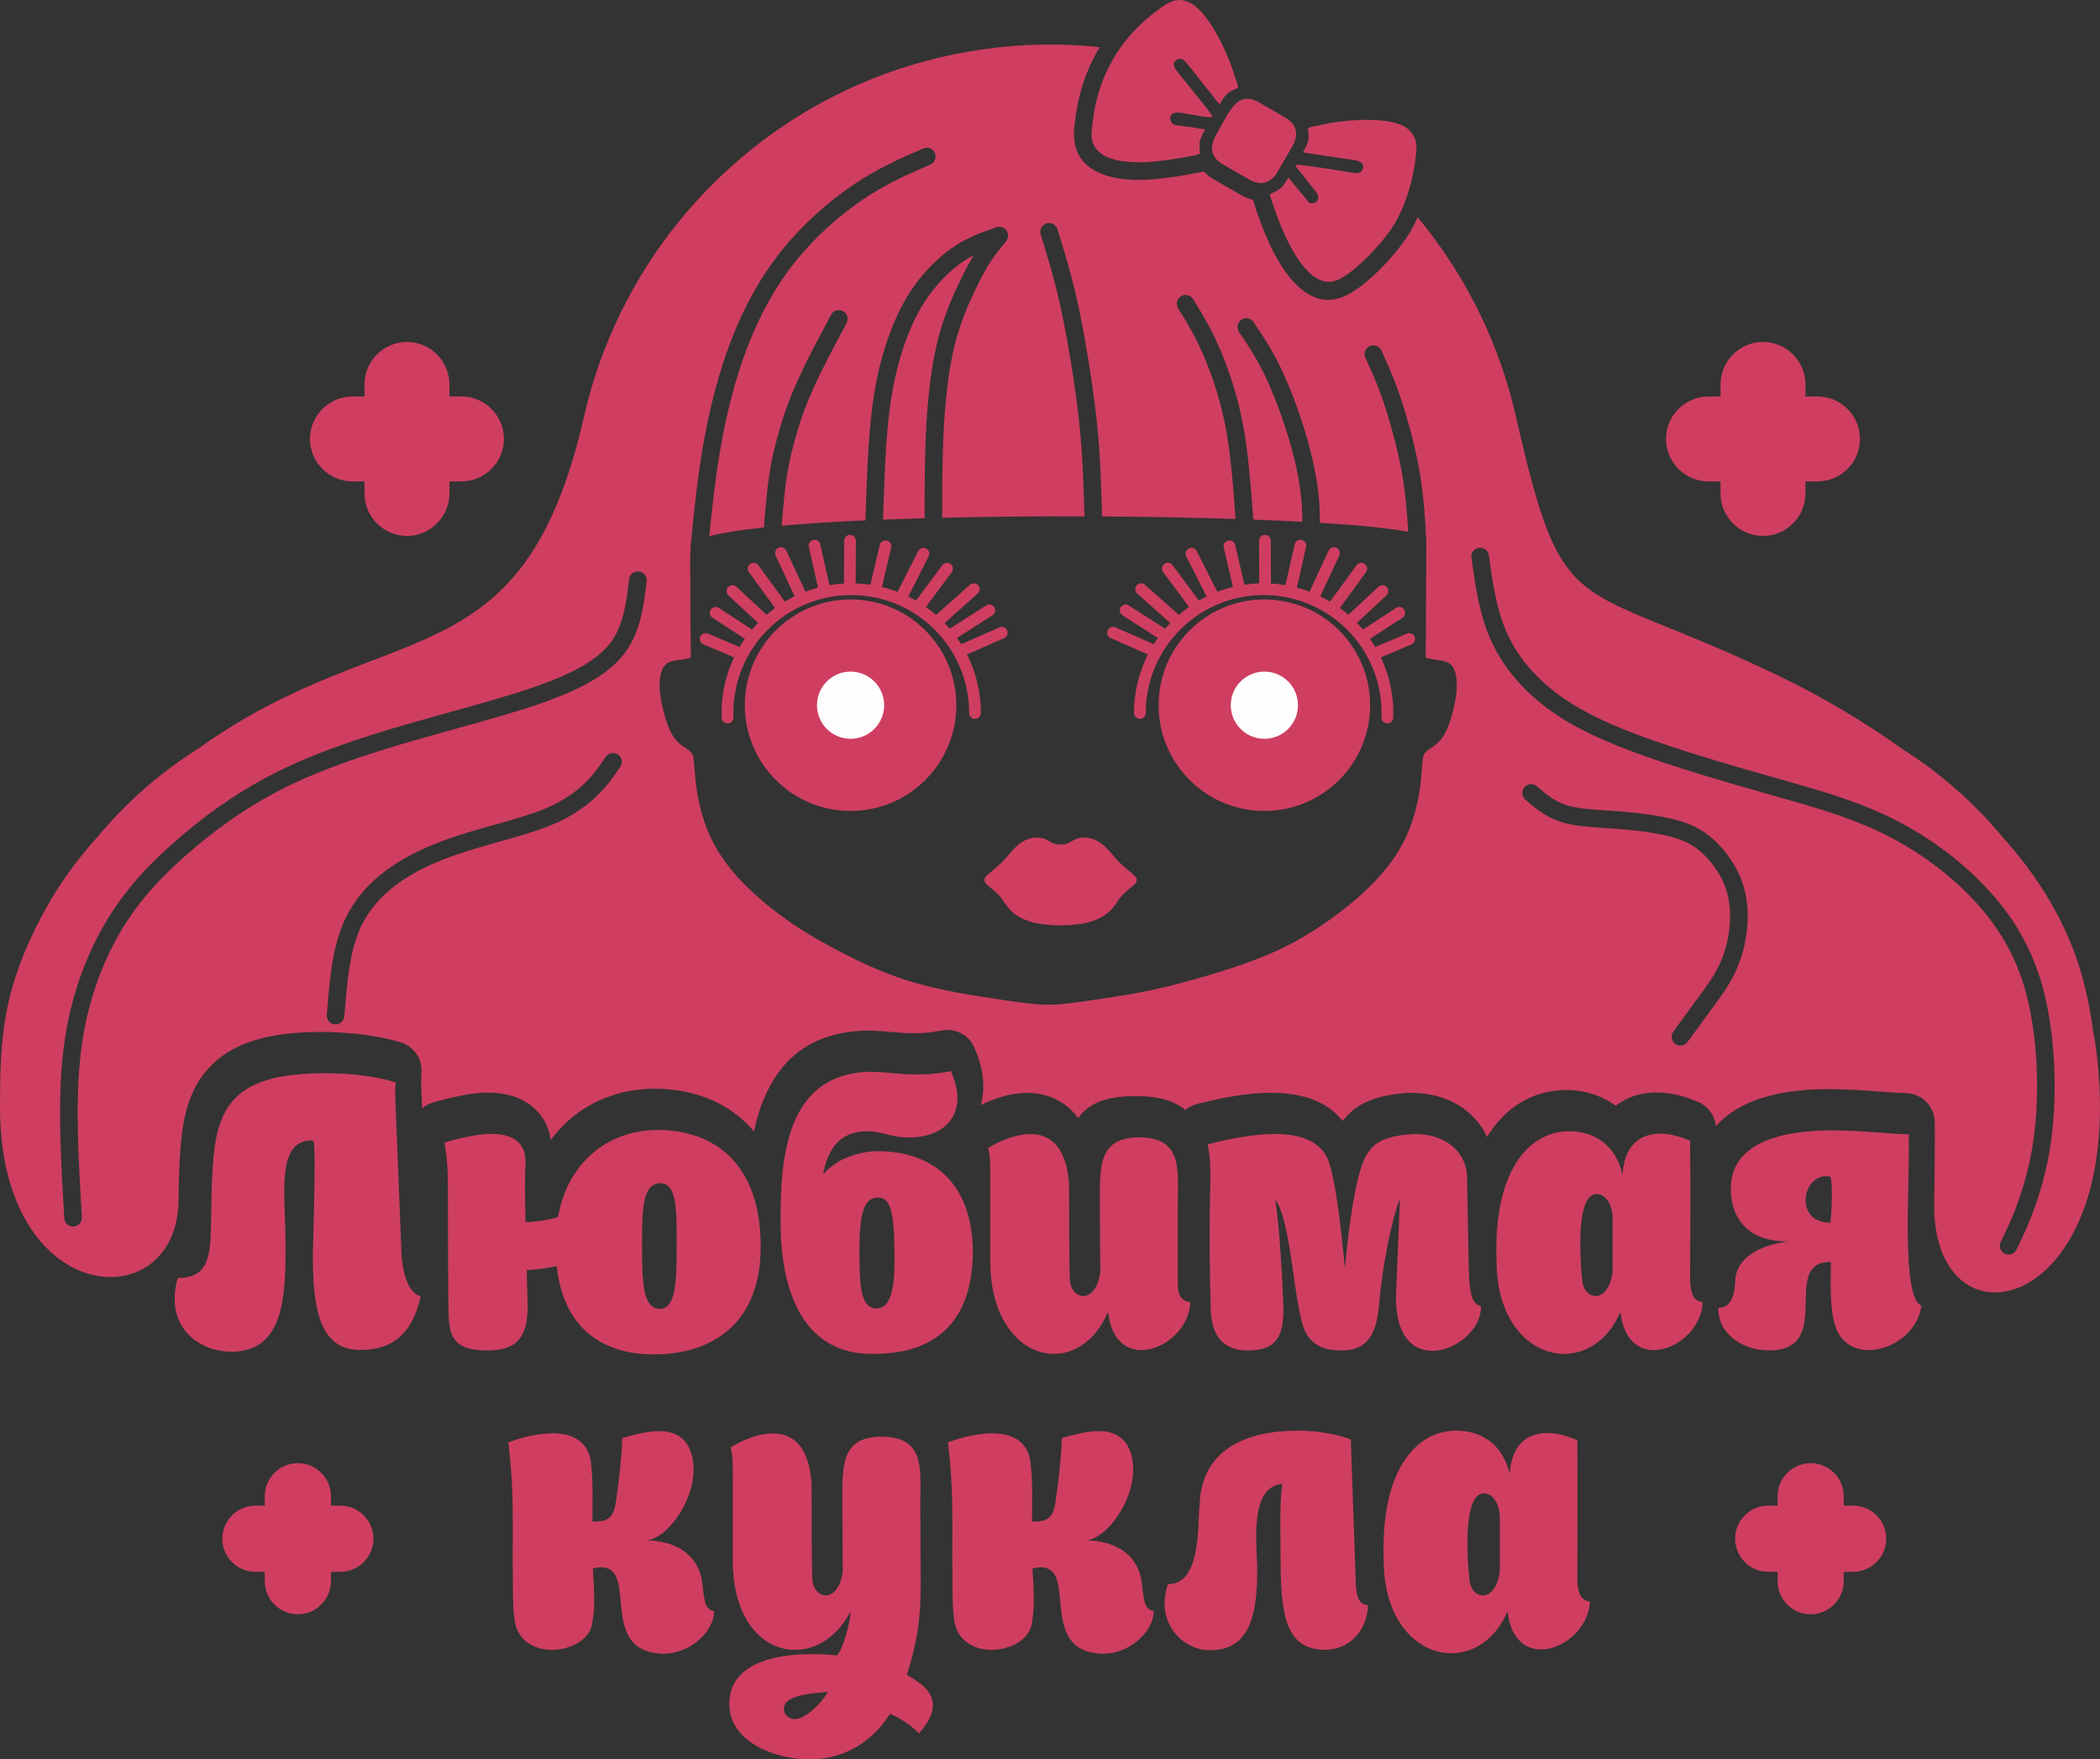
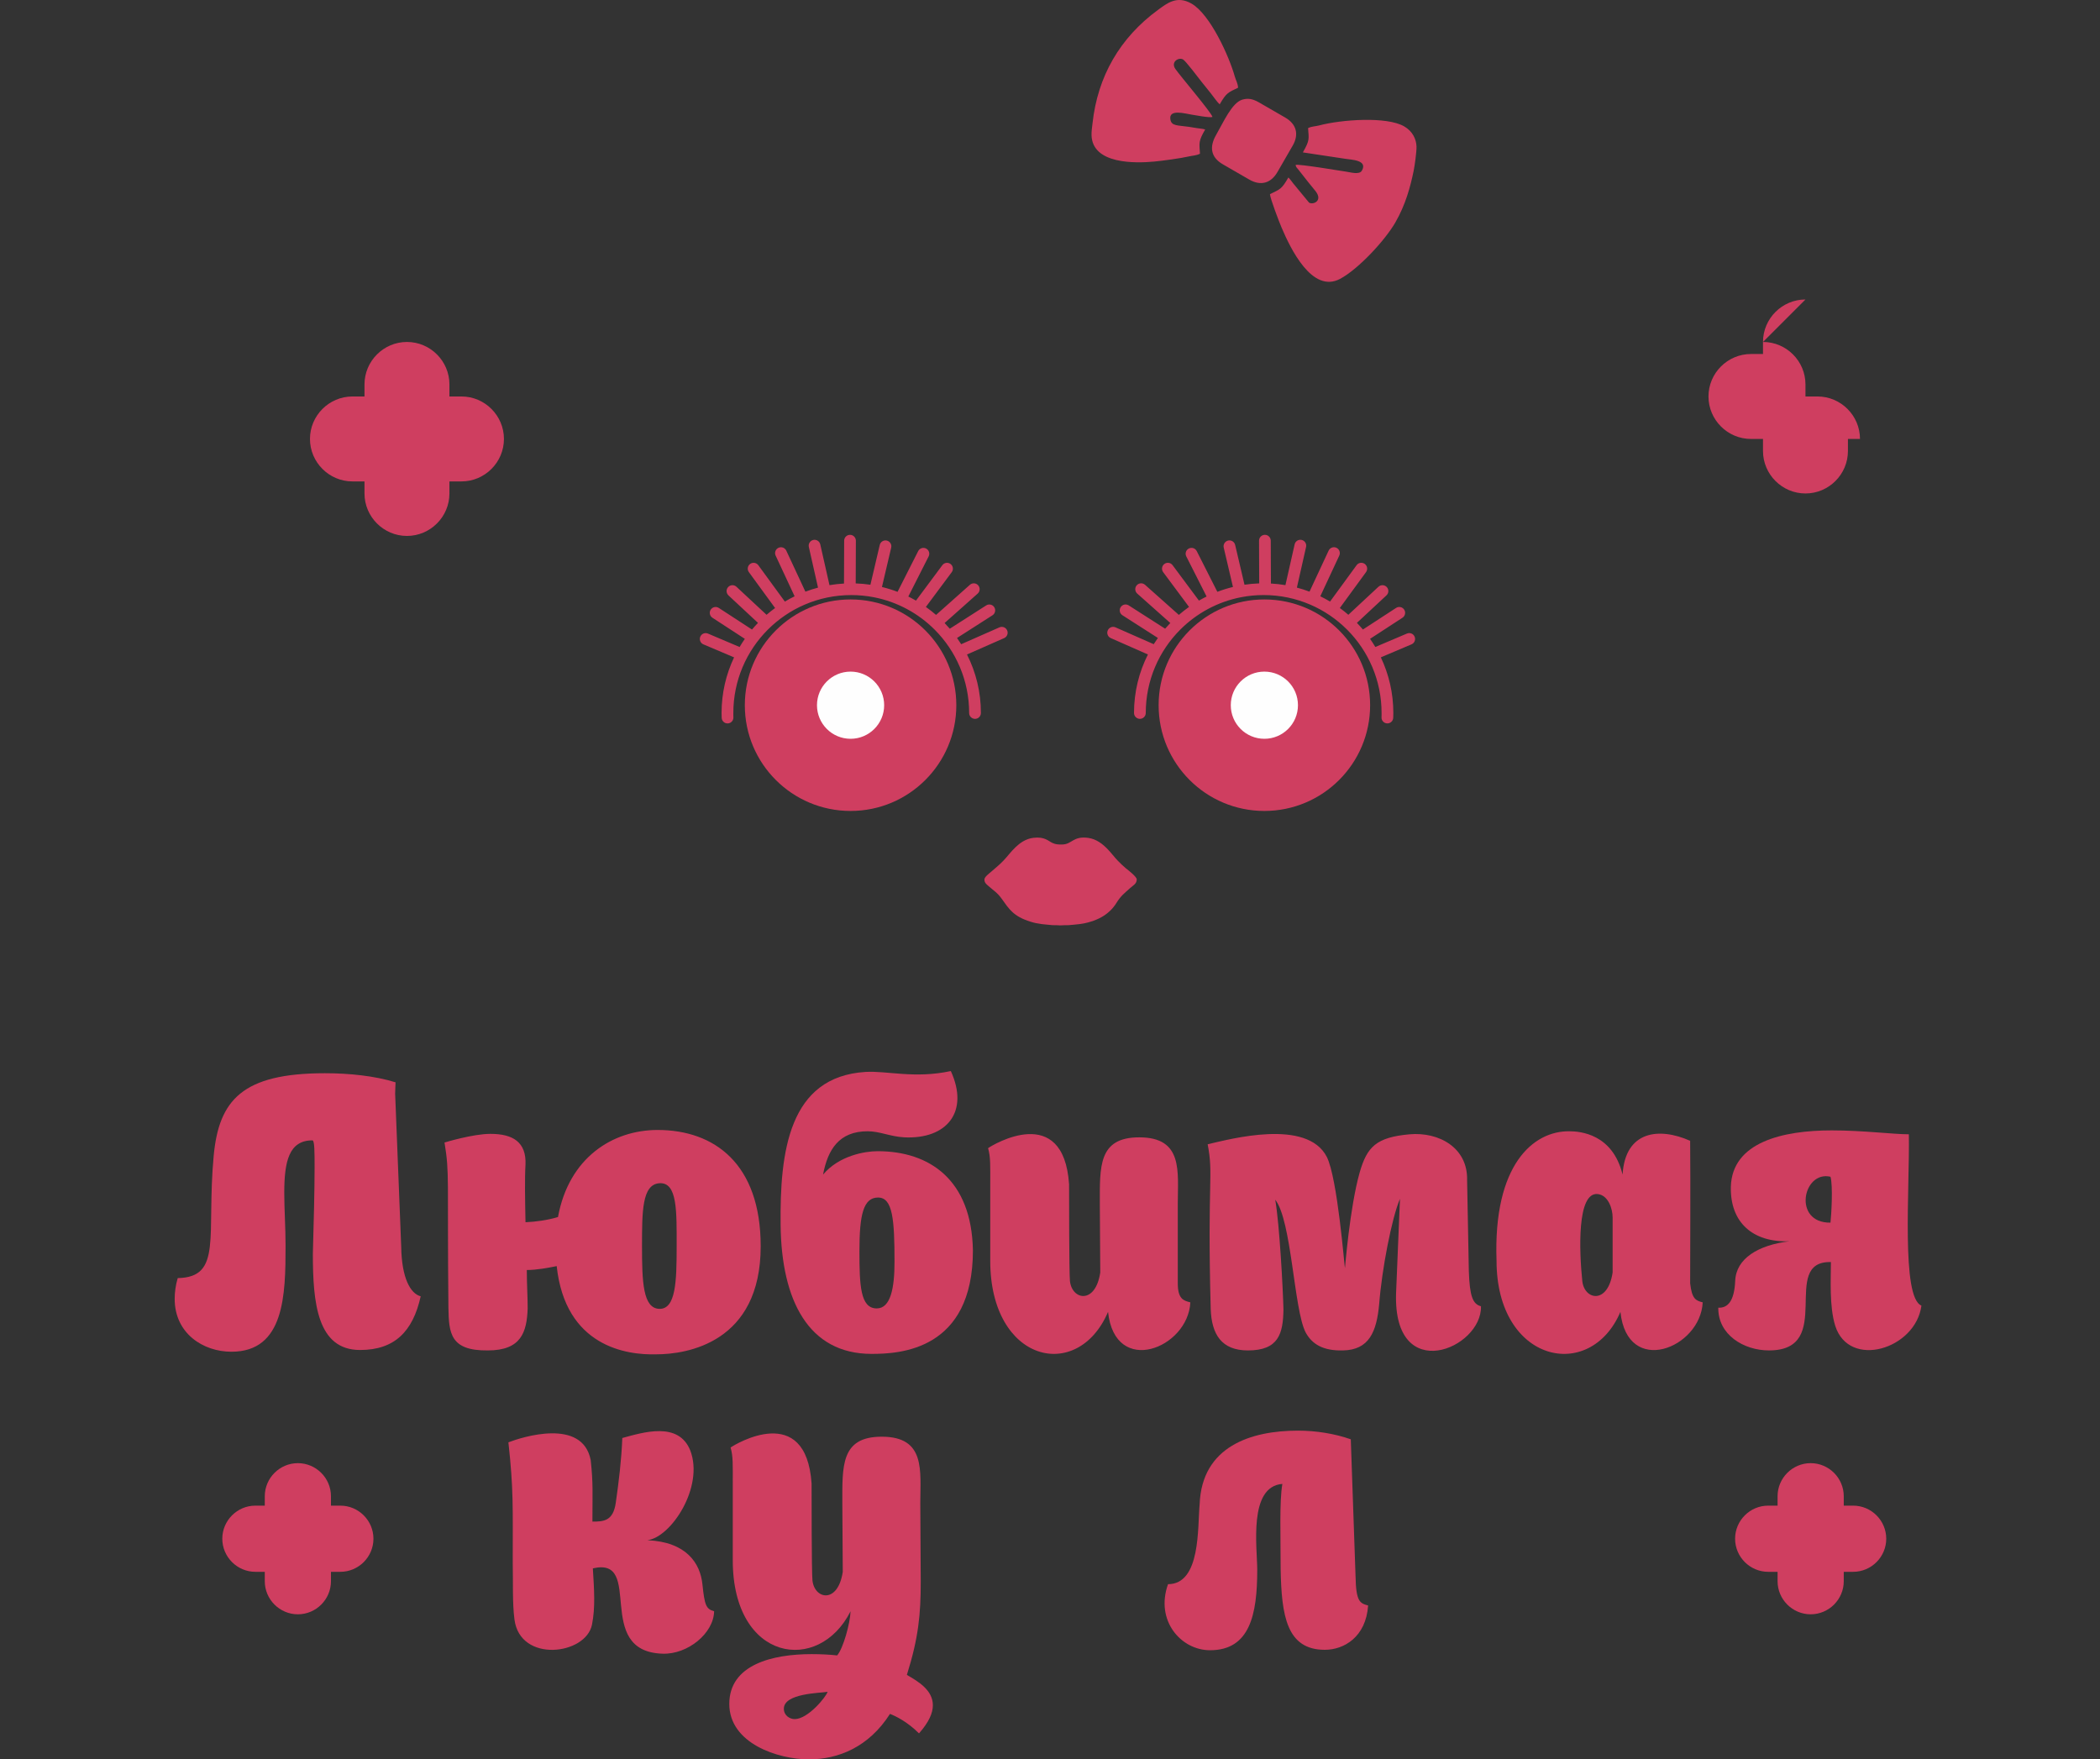
<svg xmlns="http://www.w3.org/2000/svg" xml:space="preserve" width="357.293mm" height="299.332mm" style="shape-rendering:geometricPrecision; text-rendering:geometricPrecision; image-rendering:optimizeQuality; fill-rule:evenodd; clip-rule:evenodd" viewBox="0 0 10653.8 8925.52">
  <rect x="0" y="0" width="10653.8" height="8925.52" fill="#333333" stroke="none" />
  <defs>
    <style type="text/css">  .fil0 {fill:#FEFEFE} .fil1 {fill:#CF3E60} .fil2 {fill:#CF3E60;fill-rule:nonzero}  </style>
  </defs>
  <g id="Слой_x0020_1">
    <ellipse class="fil0" cx="6414.46" cy="3582.53" rx="235.1" ry="219.32" />
    <ellipse class="fil0" cx="4318.32" cy="3582.53" rx="235.1" ry="219.32" />
    <g id="_2677037751024">
-       <path class="fil1" d="M-0 5616.16c0,-344.75 10.73,-600.35 227.23,-997.2 65.51,-120.09 152.26,-245.5 269.44,-375.62 143.74,-172.48 314.01,-322.04 504.58,-442.44 974.89,-699.02 1649.97,-318.28 1962.64,-1691.63 81.57,-358.46 245.99,-695.41 476.91,-981.32 126.14,-156.28 271.88,-297.02 432.55,-417.6 169.28,-127.04 355.26,-231.82 551.68,-310.66 359.65,-144.35 768.46,-202.82 1154.41,-160.44 -3.58,5.88 -7.1,11.78 -10.53,17.71l-0.15 -0.09c-62.05,107.46 -100.71,227.96 -114.94,359.59 -0.73,6.66 -0.47,3 -1.69,12.8 -2.21,18.01 -4.42,35.98 -3.61,60.19 4.19,126.05 90.35,184.61 193.6,209.22 78.4,18.7 167.56,14.78 221.12,9.74l0 -0.03c27.9,-2.65 67.93,-7.45 103.07,-12.65 31.3,-4.62 62.57,-9.98 85.5,-15.24 1.83,-0.41 7.22,-1.25 12.36,-2.04 13.44,-2.07 26.09,-4.01 41.69,-9.54 14.43,15.54 32.32,29.62 53.82,42.04l133.99 77.35c21.32,12.31 42.74,20.77 63.91,25.46 4.1,17.4 10.97,39.36 18.94,62.25 15.13,43.46 35.02,94.66 43.64,114.82 23.91,55.94 66.3,148.04 124.33,218.27 76.22,92.22 175.18,148.77 296.06,84.22 53.03,-28.31 114.18,-79.48 169.28,-135.68 60.13,-61.35 115.46,-130.88 146.18,-184.06 13.64,-23.65 25.63,-47.42 36.22,-71.18 159.24,191.91 288.81,408.23 382.28,639.44 48.14,119.07 86.87,242.18 115.4,367.45 244.68,1074.67 280.26,813.58 1329.19,1316.82 232.7,111.65 447.33,241.34 633.45,374.8 190.54,120.41 360.84,269.99 504.58,442.44 117.18,130.15 203.93,255.53 269.44,375.62 100.97,185.13 151.48,357.64 180.95,534.37 3.58,21.47 6.84,43.02 9.22,64.46 24.26,129.1 37.06,262.25 37.06,398.4 0,1083.8 -855.94,1211.86 -840.78,482.56 1.83,-87.48 3.52,-338.06 2.45,-406.92 -1.28,-81.25 -67.55,-146.21 -148.51,-146.18l0 -0.58c-29.5,0 -71.5,-3.14 -120.7,-6.78l-3.43 -0.2c-78.52,-5.85 -172.8,-12.77 -266.99,-12.77 -159.27,0 -325.21,23.13 -449.98,92.74 -46.84,26.12 -87.68,57.75 -120.64,95.71 -5.15,-57.72 -43.26,-105.8 -95.27,-125.53 -59.55,-25.6 -121.16,-41.78 -180.01,-45.29 -65.86,-3.9 -129.4,7.04 -185.92,36.42 -16.41,8.52 -31.97,18.44 -46.63,29.85 -15.24,-11.05 -30.81,-20.68 -46.43,-29.03 -84.68,-45.32 -166.17,-50.47 -206.66,-50.47 -4.48,0 -8.93,0.2 -13.32,0.61l-5.67 0.15c-126.6,4.57 -256.84,63.53 -354.36,197.06 -9.37,12.83 -18.42,26.36 -27.08,40.64 -25.02,-56.52 -63.88,-103.16 -112,-139.49 -70.52,-53.24 -160.9,-81.75 -254.2,-84.25 -21.76,-0.58 -40.84,-0.18 -56.99,1.25 -4.8,0.41 -9.54,1.05 -14.17,1.92 -108.28,11.26 -182.63,36.54 -241.98,84.54 -20.54,16.61 -37.93,34.62 -52.97,54.4 -172.65,-220.62 -559.33,-128.81 -714.58,-91.93 -29.03,6.89 11.55,-2.3 -20.6,5.12 -24.06,5.5 -45.41,16.55 -63.01,31.51 -51.55,-44.33 -130.44,-70.75 -250.97,-70.75 -158.25,0 -244.74,41.57 -291.95,111.68 -39.1,-52.8 -86.92,-86.57 -139.05,-106.44 -49.13,-18.73 -99.75,-23.82 -148.71,-20.48 -77.5,5.32 -153.92,34.91 -206.66,60.57 6.75,-24.44 10.85,-50.21 12.22,-77.21 3.35,-66.53 -11.23,-139.78 -46.52,-216.93 -29.47,-64.49 -99.32,-97.8 -165.93,-83.61l-0.06 -0.26c-97.95,20.97 -187.11,13.32 -263.21,6.75 -50.71,-4.36 -96.73,-8.32 -147.52,-5.27 -263.27,16.35 -410.65,153.51 -491.55,349.93 -20.77,50.41 -36.39,104.41 -48.03,160.79 -2.79,-3.29 -5.58,-6.55 -8.44,-9.74 -126.84,-143.1 -304.17,-207.13 -497.98,-207.13 -155.14,0 -309.06,51.49 -431.3,158.31 -34.12,29.82 -65.57,63.83 -93.61,102.05 -10.47,-73.51 -43.78,-129.95 -96.58,-172.3 -59.84,-48 -136.55,-68.3 -226.67,-68.3 -110.57,0 -275.55,50.79 -276.01,50.94 -20.28,6.14 -38.25,16.23 -53.38,29.18l-5.3 -133.18 0.35 0c0,-18.15 0.49,-26.82 0.87,-33.57 0.73,-12.94 1.34,-23.59 1.34,-25.74 0,-70.4 -48.79,-129.4 -114.39,-145.02 -54.84,-16.38 -115.98,-28.33 -179.49,-36.51 -73.72,-9.48 -146.53,-13.7 -213.38,-13.7 -246.08,0 -410.33,45.18 -523.61,137.34 -121.6,98.94 -172.13,236.59 -189.03,418.06 -10.73,116.57 -11.96,216.2 -12.97,300.45 -7.3,599.39 -905.83,549.7 -905.83,-474.88l-0.01 -0.13zm7143.88 -2918.3c-93.67,-18.18 -250.76,-33.48 -448.23,-45.64 0.06,-0.9 0.09,-1.8 0.09,-2.7 -0.06,-24.64 -0.15,-49.28 -1.37,-75.75 -1.31,-27.9 -3.81,-58.76 -8.76,-95.65 -5.21,-38.84 -13.24,-84.86 -24.78,-136.7 -10.09,-45.41 -22.55,-94.08 -37.7,-144.64 -16.93,-56.49 -37.35,-116.51 -59.37,-174.31 -21.06,-55.36 -44.1,-109.82 -67.37,-158.25 -23.59,-49.13 -46.6,-90.18 -69.29,-127.16 -21.85,-35.61 -44.74,-69.41 -67.64,-103.19 -13.79,-20.36 -41.48,-25.69 -61.85,-11.87 -20.36,13.79 -25.69,41.48 -11.87,61.85 21.29,31.42 42.59,62.87 65.19,99.69 21.76,35.46 43.46,74.12 65.1,119.13 21.27,44.25 43.29,96.55 64.23,151.62 21.35,56.11 41.08,113.95 57.28,168.03 15.13,50.53 27.05,96.81 36.31,138.36 10.79,48.52 18.39,92.13 23.39,129.34 4.57,34.09 6.89,62.31 8.06,87.59 1.19,25.72 1.31,47.65 1.37,69.47l-0.03 0c-78.05,-4.19 -161.45,-7.91 -248.72,-11.17 0.06,-1.57 0.03,-3.17 -0.09,-4.8 -5.06,-68.36 -10.15,-136.78 -16.99,-211.23 -6.46,-70.46 -13.79,-137.19 -22.89,-196.39 -9.34,-60.89 -20.86,-116.74 -33.69,-168.55 -12.57,-50.62 -26.62,-97.6 -41.34,-141.79 -14.69,-44.13 -29.79,-84.54 -45.06,-121.6 -15.39,-37.29 -31.3,-72 -47.56,-104.38 -32.29,-64.26 -64.73,-116.89 -97.19,-169.48l0.12 -0.09 -0.03 -0.03c-12.92,-21.03 -40.47,-27.61 -61.5,-14.66 -21.03,12.92 -27.61,40.47 -14.66,61.5l0.03 0.03 0.12 -0.09 0.06 0.09c31.59,51.2 63.18,102.4 93.41,162.56 15.01,29.87 29.99,62.57 44.77,98.44 14.89,36.07 29.27,74.59 42.97,115.66 13.67,41.02 26.97,85.56 39.27,135.16 12.01,48.41 22.86,101.47 31.94,160.52 9.34,60.74 16.5,125.06 22.55,191.13 5.58,60.8 10.94,132.68 16.29,204.83l-0.03 0c-210.97,-6.92 -441.89,-11.26 -677.47,-12.71l0 -0.44 -0.03 -1.28c-3.2,-112.38 -6.4,-224.75 -13.67,-331.52 -3.72,-54.66 -8.52,-108.59 -14.78,-165.38 -6.23,-56.64 -13.93,-115.98 -23.45,-181.64 -10.04,-69.09 -22.43,-146.88 -36.77,-226.67 -12.1,-67.4 -25.31,-134.25 -39.16,-195.46 -30.4,-134.37 -64.29,-244.51 -98.18,-354.67 -7.24,-23.54 -32.2,-36.77 -55.74,-29.53 -23.54,7.24 -36.77,32.2 -29.53,55.74 33.43,108.65 66.85,217.31 96.43,348.01 13.82,61.12 26.73,126.49 38.46,191.62 13.44,74.82 25.72,152.14 36.07,223.53 9.4,64.79 16.99,123.26 23.1,178.85 6.11,55.42 10.79,108.13 14.43,161.54 7.42,108.89 10.56,217.86 13.64,326.86 -243.2,-0.76 -489.31,1.51 -721.65,7.1 -0.09,-153.07 -0.15,-306.18 8.2,-457.28 4.36,-78.81 10.97,-156.39 20.51,-229.35 8.61,-65.86 19.61,-128.32 33.45,-184.96 14.46,-59.08 32.12,-112.09 50.27,-158.84 17.71,-45.7 36.71,-87.01 53.53,-122.24 17.19,-36.01 31.3,-64.03 43.55,-86.52 12.57,-23.07 24.47,-42.82 36.94,-61.64 24.67,-37.24 51.02,-69.76 77.41,-102.23 9.74,-11.64 13.3,-27.96 7.94,-43.35 -8.12,-23.24 -33.54,-35.52 -56.79,-27.43 -68.65,23.97 -137.31,47.94 -205.96,91.84 -33.92,21.7 -67.32,48.06 -99.08,77.79 -32.32,30.23 -62.81,63.71 -90.38,99.08 -27.29,35.02 -52.1,72.32 -75.23,114.15 -22.98,41.54 -43.98,86.87 -63.77,138.09 -19.96,51.67 -38.84,109.35 -55.27,174.54 -16.32,64.76 -30.43,138.01 -41.02,221.58 -20.83,164.39 -27.26,365.47 -33.69,566.57 -0.03,1.13 -0.03,2.24 0.03,3.35 -157.03,7.1 -300.77,16.15 -424.84,27.17 7.27,-90.82 14.69,-181.23 26.53,-256.2 6.14,-38.95 13.56,-74.71 21.44,-107.78 8.03,-33.69 16.52,-64.41 24.73,-92.86 8.17,-28.36 16.15,-54.72 24.99,-81.28 8.38,-25.22 17.8,-51.14 29.38,-80.03 11.35,-28.33 24.15,-58.09 38.2,-88.81 15.16,-33.19 31.65,-67.52 49.1,-102.46 16.06,-32.12 35.02,-68.68 55.48,-107.46 24.41,-46.34 41.78,-78.81 59.2,-111.33 11.58,-21.7 3.38,-48.7 -18.36,-60.28 -21.7,-11.58 -48.7,-3.38 -60.28,18.36 -22.58,42.15 -45.15,84.39 -59.55,111.68 -18.36,34.85 -36.97,70.87 -56.17,109.21 -18.42,36.83 -35.37,72.12 -50.53,105.25 -15.13,33.13 -28.57,64.23 -39.94,92.65 -11.58,28.97 -21.62,56.73 -31.13,85.26 -9.05,27.2 -17.37,54.78 -26.04,84.77 -8.64,29.9 -17.51,62.05 -25.77,96.7 -8.44,35.29 -16.32,73.37 -22.84,114.76 -13.21,83.64 -20.68,177.05 -28.19,270.46 -0.2,2.7 -0.18,5.41 0.09,8.03 -119.07,12.62 -214.25,27.49 -277.87,44.74 5.99,-60.65 12.36,-122.39 20.01,-188.02 9.95,-85.26 21.62,-170.99 36.68,-257.66 15.74,-90.5 35.14,-181.85 58.88,-271.39 21.56,-81.25 46.89,-161.57 76.54,-239.21 30.98,-81.05 66.36,-158.31 106.73,-231.04 40.44,-72.81 86.11,-141.73 137.69,-206.08 49.6,-61.88 104.32,-119.27 160.61,-170.76 61.59,-56.35 125.53,-106.07 187.08,-147.32 117,-78.34 225.74,-125.73 334.43,-172.92l1.34 -0.49c22.86,-9.16 33.98,-35.14 24.81,-58.01 -9.16,-22.86 -35.14,-33.98 -58.01,-24.81 -1.25,0.49 -2.45,1.05 -3.61,1.63 -112.67,48.9 -225.42,98.07 -348.59,180.51 -64.67,43.32 -132.16,95.85 -197.56,155.7 -60.07,54.95 -118.05,115.66 -170.03,180.54 -54.66,68.22 -103.16,141.32 -146.06,218.65 -42.97,77.41 -80.2,158.49 -112.32,242.59 -30.55,79.91 -56.82,163.34 -79.36,248.29 -24.61,92.68 -44.57,186.53 -60.65,279.07 -15.36,88.32 -27.23,175.68 -37.38,262.55 -9.54,81.72 -18.12,169.89 -26.71,258.09 -0.38,4.1 -0.2,8.12 0.49,11.99 -1.16,8.93 -1.8,19.69 -1.8,32.84 0,77.32 1.05,315.58 2.09,413.41 1.05,97.83 3.14,97.83 -5.27,99.93 -8.41,2.09 -27.35,6.31 -50.5,9.46 -23.16,3.14 -50.5,5.27 -69.44,22.08 -18.94,16.84 -29.44,48.38 -31.56,88.35 -2.09,39.97 4.22,88.35 16.84,140.94 12.62,52.6 31.56,109.41 57.86,145.16 26.3,35.75 59.96,50.5 77.85,66.27 17.89,15.77 19.98,32.61 23.16,76.8 3.14,44.19 7.36,115.72 29.44,207.21 22.08,91.52 62.05,203.03 164.1,325.03 102.02,122.04 266.15,254.57 450.21,356.59 184.09,102.02 337.45,173.56 505.77,217.74 168.32,44.19 300.86,61.03 389.21,74.68 242.24,37.47 271.24,37.41 513.04,0 88.35,-13.67 220.92,-30.52 389.21,-74.68 168.32,-44.19 423.07,-115.72 607.15,-217.74 184.09,-102.02 348.19,-234.59 450.21,-356.59 102.05,-122.04 142.02,-233.54 164.1,-325.03 22.08,-91.52 26.3,-163.05 29.44,-207.21 3.17,-44.19 5.27,-61 23.16,-76.8 17.89,-15.77 51.55,-30.52 77.85,-66.27 26.3,-35.75 45.24,-92.57 57.86,-145.16 12.62,-52.6 18.94,-100.97 16.84,-140.94 -2.09,-39.97 -12.62,-71.53 -31.56,-88.35 -18.94,-16.84 -46.28,-18.94 -69.44,-22.08 -23.16,-3.17 -42.06,-7.36 -50.5,-9.46 -8.41,-2.09 -6.31,-2.09 -5.27,-99.93 1.05,-97.83 1.05,-293.5 2.09,-413.41 1.05,-119.91 -0.64,-97.57 -0.64,-97.57l-0.06 -0.06c0,-0.78 -0.03,-1.6 -0.06,-2.39l0 -0.15c-3.29,-59.81 -6.57,-119.65 -13.61,-188.71 -3.49,-34.18 -7.94,-70.75 -14.2,-111.1 -6.2,-39.85 -14.11,-82.88 -24.58,-130.12 -10.76,-48.52 -23.82,-100.33 -37.9,-150.46 -13.79,-49.1 -29.12,-98.65 -44.77,-143.97 -15.57,-45.09 -30.98,-84.27 -46.25,-120.49 -15.45,-36.57 -30.49,-69.56 -45.56,-102.54 -10.24,-22.37 -36.68,-32.23 -59.05,-22.02 -22.37,10.24 -32.23,36.68 -22.02,59.05 14.95,32.73 29.87,65.45 44.51,100.1 14.75,34.97 29.5,72.44 44.16,114.88 14.31,41.43 29.09,89.39 43.02,139.08 14.17,50.5 26.91,100.65 36.83,145.57 10.04,45.29 17.63,86.46 23.54,124.54 5.85,37.56 10.09,72.73 13.5,106.21 5.53,54.25 8.73,103.91 11.49,152.76l-0.03 0 0.04 0.11zm594.85 1358.42c-18.62,-16.12 -20.65,-44.28 -4.54,-62.9 16.12,-18.62 44.28,-20.65 62.9,-4.54 44.74,38.89 89.48,77.82 153.98,97.16 54.37,16.32 127.1,21 202.41,25.86 21.03,1.37 42.27,2.73 58.5,3.96 51.78,3.9 103.56,9.28 152.47,16.32 45.21,6.52 87.74,14.4 125.38,23.82 40.73,10.18 76.19,22.25 109.24,38.55 33.66,16.61 64.03,37.21 93.91,64.14 30.66,27.67 60.95,62.11 87.01,100.71 23.79,35.23 44.33,74.38 58.82,115.58 14.14,40.29 22.17,81.63 25.63,122.42 3.84,45.64 1.92,91.4 -3.55,134.55 -4.92,38.69 -12.62,74.76 -22.52,108.28 -10.7,36.25 -24.17,70.08 -39.51,101.35 -14.86,30.28 -30.98,57.34 -48.55,83.84 -17.34,26.15 -36.1,51.87 -56.44,79.71 -39.36,53.85 -84.83,115.87 -130.39,178.01l-2.15 2.94c-14.58,19.87 -42.5,24.17 -62.37,9.6 -19.87,-14.58 -24.17,-42.5 -9.6,-62.37l2.15 -2.94c45.56,-62.14 91.03,-124.13 130.39,-178.01 19.61,-26.85 37.7,-51.64 53.99,-76.22 16.09,-24.26 30.49,-48.26 42.97,-73.69 13,-26.53 24.55,-55.65 33.92,-87.39 8.76,-29.62 15.54,-61.06 19.72,-94.28 4.62,-36.6 6.23,-75.96 2.85,-116.01 -2.88,-34.09 -9.4,-68.1 -20.74,-100.39 -11.61,-33.08 -28.66,-65.31 -48.67,-94.95 -21.96,-32.52 -47.24,-61.35 -72.7,-84.27 -23.79,-21.44 -47.59,-37.67 -73.63,-50.5 -26.65,-13.15 -56.41,-23.16 -91.4,-31.91 -34.76,-8.7 -74.24,-16.03 -116.31,-22.08 -46.37,-6.66 -96.2,-11.84 -146.53,-15.62 -22.49,-1.69 -40.03,-2.82 -57.45,-3.96 -80.67,-5.21 -158.57,-10.24 -222.31,-29.35 -82.76,-24.84 -134.81,-70.08 -186.85,-115.32l-0.03 -0.09zm-273.8 -1226.79c-3.38,-24.41 13.67,-46.95 38.08,-50.33 24.41,-3.38 46.95,13.67 50.33,38.08 18.5,133.61 37,267.26 87.33,384 24.64,57.16 56.87,110.66 95.91,160.11 40.12,50.88 87.85,98.12 142.22,141.32 54.28,43.11 114.79,81.89 185.07,118.54 71.33,37.21 153.05,72.49 248.7,108.19 95.94,35.78 206.46,72.09 320.38,107.2 112.58,34.74 229.96,68.65 339.9,99.84l46.2 13.06c201.31,56.93 376.29,106.41 541.58,183.48 90.04,41.98 176.96,92.01 258.62,148.89 80.79,56.26 156.65,119.48 225.48,188.45 69.26,69.41 131.17,144.44 183.53,228.19 52.57,84.07 95.5,176.79 126.69,281.25 28.71,96.23 47.36,202.56 57.89,308.86 12.01,121.02 13.5,241.86 7.48,347.46 -5.64,99.29 -17.95,185.48 -33.34,260.51 -15.36,74.76 -33.89,138.41 -52.01,192.84 -18.09,54.28 -35.78,99.26 -53.26,139.58 -18.3,42.18 -34.85,76.3 -51.37,110.43 -10.7,22.2 -37.38,31.51 -59.58,20.8 -22.2,-10.7 -31.51,-37.38 -20.8,-59.58 17.11,-35.29 34.24,-70.6 50.01,-106.94 16.58,-38.2 33.34,-80.81 50.47,-132.22 17.11,-51.32 34.62,-111.5 49.22,-182.69 14.58,-70.92 26.21,-152.76 31.59,-247.56 5.79,-101.67 4.36,-217.8 -7.16,-333.85 -9.98,-100.54 -27.58,-201.11 -54.75,-292.1 -28.8,-96.46 -68.42,-182.05 -116.92,-259.58 -48.67,-77.85 -106.33,-147.72 -170.94,-212.45 -64.52,-64.64 -136.26,-124.33 -213.27,-177.95 -77.35,-53.85 -159.8,-101.32 -245.35,-141.21 -159.65,-74.41 -330.91,-122.85 -527.94,-178.56l-46.2 -13.06c-108.83,-30.86 -226.06,-64.79 -341.99,-100.54 -114.62,-35.35 -226.59,-72.17 -325.26,-108.95 -98.94,-36.91 -183.97,-73.66 -258.85,-112.73 -75.93,-39.62 -141.15,-81.34 -199.39,-127.62 -59.23,-47.07 -111.77,-99.2 -156.54,-155.98 -44.31,-56.17 -80.67,-116.34 -108.13,-180.04 -54.87,-127.3 -74.24,-267.17 -93.61,-407.04l-0.04 -0.13zm-5717.82 2326.3c-1.92,24.61 -23.45,42.99 -48.06,41.05 -24.61,-1.92 -42.99,-23.45 -41.05,-48.06 6.37,-80.61 12.74,-161.25 24.29,-238.6 11.81,-79.04 28.97,-154.06 56.87,-221.03 28.39,-68.13 67.49,-127.1 114.07,-178.36 46.02,-50.65 99.29,-93.61 156.57,-130.33 56.41,-36.13 116.92,-66.27 180.6,-92.57 63.21,-26.09 128.64,-48.12 195.78,-68.36 39.77,-11.99 82.21,-23.94 124.16,-35.75 91.4,-25.72 180.39,-50.76 250.33,-79.45 49.6,-20.33 90.68,-42.85 125.06,-65.89 34.06,-22.84 61.67,-46.28 84.65,-68.8 46.08,-45.09 74.24,-87.33 102.4,-129.57l0.09 -0.12 -0.09 -0.06c13.7,-20.57 41.48,-26.12 62.02,-12.42 20.54,13.7 26.09,41.48 12.39,62.02l-0.09 -0.06c-30.72,46.08 -61.47,92.16 -114.21,143.79 -26.44,25.89 -58.27,52.92 -97.6,79.27 -38.95,26.12 -85.24,51.49 -140.8,74.27 -75.69,31.04 -166.66,56.64 -260.13,82.94 -40.23,11.32 -80.96,22.78 -122.76,35.4 -65.4,19.72 -128.32,40.84 -187.37,65.22 -58.62,24.2 -114.33,51.93 -166.28,85.24 -51.05,32.7 -98.27,70.75 -138.76,115.29 -39.94,43.95 -73.42,94.4 -97.63,152.49 -24.7,59.26 -40.12,127.3 -50.94,199.74 -11.05,74.09 -17.34,153.4 -23.59,232.67l0.09 0.04zm1444.53 -2215.93c1.74,-23.1 21.03,-41.31 44.6,-41.31 24.7,0 44.74,20.01 44.74,44.74 0,2.5 -0.2,4.95 -0.61,7.33 -15.36,127.13 -31.04,254.17 -109.3,360.06 -39.39,53.29 -93.64,99.17 -162.82,140.42 -67.2,40.09 -148.13,75.75 -242.97,109.7 -130.42,46.69 -290.59,91.2 -457.31,137.51 -70.34,19.55 -141.85,39.42 -209.05,58.82 -116.31,33.6 -232.09,69.26 -345.42,109.76 -111.47,39.8 -218.24,83.55 -316.94,133.44 -98.79,49.92 -190.57,106.39 -275.11,165.96 -85.06,59.96 -162.21,122.56 -231.47,184.52 -69.47,62.14 -131.23,123.69 -186.59,189.56 -54.98,65.42 -104.06,135.62 -148.57,215.5 -46.63,83.69 -88.26,178.12 -121.22,283.92 -29.87,95.8 -52.54,200.76 -65.34,315.2 -27.23,243.55 -10.04,531.93 7.16,820.27 0.29,4.74 -0.2,9.37 -1.31,13.73 -0.32,1.28 -0.73,2.62 -1.19,3.87 -5.88,16.5 -21.21,28.68 -39.77,29.64 -18.7,0.96 -35.32,-9.77 -42.76,-25.77 -0.52,-1.11 -0.99,-2.3 -1.43,-3.43 -1.46,-4.01 -2.39,-8.29 -2.65,-12.77 -17.43,-292.25 -34.85,-584.52 -6.81,-835.31 13.47,-120.49 37.35,-231.01 68.83,-331.98 34.76,-111.53 78.89,-211.61 128.55,-300.68 47.21,-84.71 99.52,-159.48 158.37,-229.5 58.47,-69.59 123.05,-134.02 195.31,-198.63 72.44,-64.79 152.41,-129.74 239.53,-191.15 87.62,-61.76 183.1,-120.49 286.28,-172.63 103.24,-52.16 213.21,-97.31 327.1,-137.98 112,-40 230.28,-76.36 350.69,-111.16 72.64,-20.97 141.96,-40.23 210.09,-59.17 163.52,-45.44 320.58,-89.08 451.02,-135.77 90.3,-32.32 166.11,-65.57 227.23,-101.99 59.14,-35.26 104.84,-73.54 136.96,-117.03 64.03,-86.63 78.25,-202.09 92.22,-317.67l-0.06 -0.03zm-2862.68 3253.57l-0.06 -0.15 0.06 0.15zm4361.96 -3564.41c-72.14,2.04 -142.63,4.42 -211.08,7.13 6.31,-198.08 12.71,-395.98 32.87,-554.97 9.95,-78.54 23.48,-148.42 39.27,-211.11 15.68,-62.22 33.34,-116.31 51.78,-164.07 18.62,-48.17 37.87,-89.92 58.53,-127.27 20.51,-37.03 42.79,-70.49 67.55,-102.28 25.1,-32.2 52.42,-62.25 80.96,-88.96 27.67,-25.86 56.7,-48.79 86.17,-67.64 14.17,-9.05 28.57,-17.22 43.17,-24.73 -9.34,14.98 -18.79,31.24 -28.86,49.72 -14.69,26.94 -29.56,56.26 -45.99,90.7 -16.84,35.26 -36.25,77.58 -56,128.52 -19.35,49.89 -38.22,106.56 -53.76,170.01 -14.63,59.78 -26.18,125.41 -35.2,194.41 -9.95,76.04 -16.76,155.78 -21.21,235.98 -8.38,151.51 -8.29,307.4 -8.2,463.27l0.03 1.22 -0.04 0.06z" />
      <path class="fil1" d="M4994.16 4461.34c0,11.38 3.14,17.4 12.07,26.06 3.2,3.11 6.28,5.56 9.92,8.78 24.41,21.67 43.17,31.91 65.57,63.1 36.83,51.26 58.38,89.42 146.41,116.68 41.4,12.83 68.6,13.18 109.3,17.28 7.62,0.78 14.34,0.15 22.02,0.44 24.52,0.9 13.59,1.6 40.82,0.06 7.27,-0.41 14.84,0.35 22.14,-0.35 40.82,-3.78 70.14,-4.92 110.57,-17.46 42.79,-13.27 72.64,-30.52 99,-55.65 12.68,-12.1 22.89,-24.9 31.88,-39.45 22.37,-36.16 39.56,-48.47 69.88,-75.75 15.21,-13.73 33.22,-21.5 33.22,-43.75 0,-13.06 -40.93,-45.32 -55.48,-56.52l-20.31 -18.27c-6.37,-6.46 -12.25,-11.64 -18.7,-18.33 -19.67,-20.36 -34.06,-40.49 -52.51,-59.61 -23.45,-24.29 -55.91,-52.16 -100.1,-58.03 -76.83,-10.21 -81.63,33.66 -131.78,33.66 -19.81,0 -30.63,0.38 -48.93,-7.91 -20.74,-9.4 -38.52,-32.9 -96.67,-25.92 -39.07,4.68 -69.09,27.02 -90.73,47.8 -26.36,25.31 -38.72,44.83 -61.91,68.74 -22.58,23.27 -36.31,33.45 -60.13,54.37 -9.66,8.5 -35.58,27.32 -35.58,40.03l0.03 0z" />
      <path class="fil1" d="M4315.15 3041.1c296.29,0 536.49,240.2 536.49,536.49 0,296.29 -240.2,536.49 -536.49,536.49 -296.29,0 -536.49,-240.2 -536.49,-536.49 0,-296.29 240.2,-536.49 536.49,-536.49zm0 366.08c94.11,0 170.41,76.3 170.41,170.41 0,94.11 -76.3,170.41 -170.41,170.41 -94.11,0 -170.41,-76.3 -170.41,-170.41 0,-94.11 76.3,-170.41 170.41,-170.41z" />
      <path class="fil2" d="M3695.63 3020.27c-12.01,-11.2 -12.71,-30.02 -1.51,-42.04 11.2,-12.01 30.02,-12.71 42.04,-1.51l152.78 142.22c13.93,-12.01 28.36,-23.48 43.26,-34.33l-133.03 -182.25c-9.66,-13.27 -6.72,-31.82 6.52,-41.45 13.27,-9.66 31.82,-6.72 41.45,6.52l134.63 184.46c16.06,-9.6 32.58,-18.53 49.48,-26.76l-96.29 -206.54c-6.95,-14.92 -0.49,-32.67 14.46,-39.59 14.92,-6.95 32.67,-0.49 39.59,14.46l96.99 208.12c20.83,-7.88 42.18,-14.72 64,-20.48l-46.6 -206.37c-3.61,-16.03 6.46,-31.91 22.49,-35.52 16.03,-3.61 31.91,6.46 35.52,22.49l46.72 206.86c24.12,-4.07 48.67,-6.84 73.63,-8.2l0.84 -217.37c0,-16.41 13.3,-29.7 29.7,-29.7 16.41,0 29.7,13.3 29.7,29.7l-0.84 216.73c25.25,0.84 50.15,3.11 74.62,6.75l47.39 -201.83c3.72,-16.03 19.75,-25.98 35.75,-22.25 16.03,3.72 25.98,19.75 22.25,35.75l-46.89 199.71c27.08,6.57 53.53,14.84 79.18,24.64l104.64 -206.63c7.39,-14.66 25.28,-20.57 39.94,-13.15 14.66,7.39 20.57,25.28 13.15,39.94l-103.13 203.64c13.21,6.49 26.18,13.41 38.86,20.71l133.73 -179.72c9.77,-13.18 28.39,-15.94 41.57,-6.17 13.18,9.77 15.94,28.39 6.17,41.57l-131.29 176.44c17.92,12.62 35.2,26.12 51.72,40.47l171.58 -152.7c12.28,-10.94 31.13,-9.83 42.04,2.45 10.94,12.28 9.83,31.13 -2.45,42.04l-167.8 149.32c9.02,9.37 17.77,19 26.24,28.89l184.7 -118.2c13.82,-8.81 32.17,-4.74 40.99,9.08 8.81,13.82 4.74,32.17 -9.08,40.99l-179.9 115.14c7.33,10.33 14.4,20.89 21.15,31.65l193.92 -85.47c15.04,-6.63 32.64,0.2 39.24,15.27 6.63,15.04 -0.2,32.64 -15.27,39.24l-188.48 83.08c45.15,89.16 70.6,189.99 70.6,296.76 0,16.47 -13.35,29.82 -29.82,29.82 -16.47,0 -29.82,-13.35 -29.82,-29.82 0,-165.18 -66.97,-314.73 -175.18,-422.98 -82.59,-82.59 -189.21,-141.12 -308.48,-164.25l-0.76 -0.15c-36.83,-7.1 -74.85,-10.79 -113.74,-10.79 -83.55,0 -163.11,17.13 -235.35,48.09l-1.11 0.47c-70.11,30.2 -133.32,73.42 -186.53,126.63 -108.25,108.25 -175.18,257.8 -175.18,422.98l0 11.14c0.06,3.08 0.18,6.75 0.32,11.03 0.58,16.41 -12.25,30.17 -28.66,30.75 -16.41,0.58 -30.17,-12.25 -30.75,-28.66 -0.12,-3.46 -0.23,-7.54 -0.32,-12.19l-0.23 -12.07c0,-100.97 22.75,-196.65 63.42,-282.15l-155.61 -66.01c-15.13,-6.37 -22.2,-23.79 -15.85,-38.89 6.37,-15.13 23.79,-22.2 38.89,-15.85l160.55 68.13c8.38,-14.11 17.25,-27.9 26.62,-41.31l-164.39 -107.05c-13.76,-8.93 -17.69,-27.35 -8.73,-41.1 8.93,-13.76 27.35,-17.69 41.1,-8.73l168.32 109.61c9.74,-11.58 19.9,-22.84 30.43,-33.72l-149.99 -139.64 0.16 -0.12z" />
      <path class="fil1" d="M6414.46 3041.1c-296.29,0 -536.49,240.2 -536.49,536.49 0,296.29 240.2,536.49 536.49,536.49 296.29,0 536.49,-240.2 536.49,-536.49 0,-296.29 -240.2,-536.49 -536.49,-536.49zm0 366.08c-94.11,0 -170.41,76.3 -170.41,170.41 0,94.11 76.3,170.41 170.41,170.41 94.11,0 170.41,-76.3 170.41,-170.41 0,-94.11 -76.3,-170.41 -170.41,-170.41z" />
      <path class="fil2" d="M6993.42 2976.72c12.01,-11.2 30.86,-10.5 42.04,1.51 11.2,12.01 10.5,30.86 -1.51,42.04l-149.99 139.64c10.53,10.88 20.68,22.14 30.43,33.72l168.32 -109.61c13.76,-8.93 32.17,-5.03 41.1,8.73 8.93,13.76 5.03,32.17 -8.73,41.1l-164.39 107.05c9.37,13.41 18.24,27.2 26.62,41.31l160.55 -68.13c15.13,-6.37 32.52,0.73 38.89,15.85 6.37,15.13 -0.73,32.52 -15.85,38.89l-155.61 66.01c40.67,85.5 63.42,181.18 63.42,282.15l-0.23 12.07c-0.09,4.65 -0.2,8.7 -0.32,12.19 -0.58,16.41 -14.34,29.24 -30.75,28.66 -16.41,-0.58 -29.24,-14.34 -28.66,-30.75 0.15,-4.25 0.26,-7.94 0.32,-11.03l0 -11.14c0,-165.18 -66.97,-314.73 -175.18,-422.98 -53.21,-53.21 -116.42,-96.43 -186.53,-126.63l-1.11 -0.47c-72.23,-30.95 -151.8,-48.09 -235.35,-48.09 -38.89,0 -76.92,3.72 -113.74,10.79l-0.76 0.15c-119.27,23.13 -225.89,81.66 -308.48,164.25 -108.25,108.25 -175.18,257.8 -175.18,422.98 0,16.47 -13.35,29.82 -29.82,29.82 -16.47,0 -29.82,-13.35 -29.82,-29.82 0,-106.76 25.46,-207.59 70.6,-296.76l-188.48 -83.08c-15.04,-6.63 -21.88,-24.2 -15.27,-39.24 6.63,-15.04 24.2,-21.88 39.24,-15.27l193.92 85.47c6.75,-10.76 13.79,-21.32 21.15,-31.65l-179.9 -115.14c-13.82,-8.81 -17.89,-27.17 -9.08,-40.99 8.81,-13.82 27.17,-17.89 40.99,-9.08l184.7 118.2c8.47,-9.89 17.22,-19.52 26.24,-28.89l-167.8 -149.32c-12.28,-10.94 -13.38,-29.76 -2.45,-42.04 10.94,-12.28 29.76,-13.38 42.04,-2.45l171.58 152.7c16.55,-14.31 33.8,-27.81 51.72,-40.47l-131.29 -176.44c-9.77,-13.18 -7.01,-31.8 6.17,-41.57 13.18,-9.77 31.8,-7.01 41.57,6.17l133.73 179.72c12.68,-7.33 25.66,-14.23 38.86,-20.71l-103.13 -203.64c-7.39,-14.66 -1.51,-32.55 13.15,-39.94 14.66,-7.39 32.55,-1.51 39.94,13.15l104.64 206.63c25.66,-9.8 52.1,-18.07 79.18,-24.64l-46.89 -199.71c-3.72,-16.03 6.23,-32.03 22.25,-35.75 16.03,-3.72 32.03,6.23 35.75,22.25l47.39 201.83c24.47,-3.61 49.37,-5.9 74.62,-6.75l-0.84 -216.73c0,-16.41 13.3,-29.7 29.7,-29.7 16.41,0 29.7,13.3 29.7,29.7l0.84 217.37c24.93,1.37 49.51,4.13 73.63,8.2l46.72 -206.86c3.61,-16.03 19.52,-26.09 35.52,-22.49 16.03,3.61 26.09,19.52 22.49,35.52l-46.6 206.37c21.79,5.76 43.14,12.6 64,20.48l96.99 -208.12c6.95,-14.92 24.67,-21.38 39.59,-14.46 14.92,6.95 21.38,24.67 14.46,39.59l-96.29 206.54c16.9,8.23 33.43,17.16 49.48,26.76l134.63 -184.46c9.66,-13.27 28.22,-16.17 41.45,-6.52 13.27,9.66 16.17,28.22 6.52,41.45l-133.03 182.25c14.89,10.85 29.35,22.28 43.26,34.33l152.78 -142.22 0.16 0.12z" />
      <path class="fil2" d="M2004.62 5550.09c0,-26.36 2.21,-48.35 2.21,-59.32 -105.48,-32.96 -237.29,-46.14 -358.17,-46.14 -419.69,0 -538.32,136.23 -564.71,419.69 -37.35,405.76 46.14,615.24 -182.37,619.63 -11,37.35 -15.39,72.52 -15.39,105.48 0,175.8 145.02,268.07 287.85,268.07 270.28,0 274.68,-290.03 274.68,-538.7 0,-92.65 -6.6,-185.31 -6.6,-266.97 0,-160.76 24.17,-266.62 142.83,-266.62 11,0 11,61.53 11,136.61 0,119.01 -4.39,282.36 -8.78,438.72 0,248.67 21.96,488.17 239.5,488.17 175.8,0 268.07,-94.49 307.64,-272.46 -52.74,-13.18 -96.67,-94.49 -98.88,-250.85l-30.75 -775.27 -0.06 -0.06z" />
      <path id="_1" class="fil2" d="M2666.02 5907.88c4.39,-113.89 -63.71,-155.64 -177.98,-155.64 -90.1,0 -232.9,43.95 -232.9,43.95 26.36,160.03 13.18,175.42 19.78,837.17 2.21,129.63 8.78,219.72 199.94,217.54 169.19,0 197.76,-92.28 202.15,-213.15 0,-61.15 -4.39,-122.67 -4.39,-194.82 50.53,0 107.66,-11 151.62,-19.78 43.95,407.97 353.77,451.93 505.37,447.5 156.01,0 529.54,-59.32 529.54,-548.21 0,-418.59 -235.11,-589.96 -522.96,-589.96 -228.51,0 -450.44,140.63 -505.37,441.66 -50.53,15.39 -112.06,24.17 -164.8,26.36 -2.21,-112.06 -4.39,-217.54 0,-294.43l0 1.83 -0 -0.03zm591.07 415.65c0,-177.98 0,-314.21 87.88,-320.81 92.28,-6.6 87.88,142.83 87.88,320.81 0,177.98 -4.39,318.6 -87.88,316.42 -83.49,-2.21 -87.88,-138.44 -87.88,-316.42z" />
      <path id="_2" class="fil2" d="M4421.65 6868.46c142.83,0 514.18,-17.57 514.18,-525.15 -6.6,-360.35 -221.93,-503.18 -483.4,-503.18 -63.71,0 -195.55,21.96 -276.86,118.66 24.17,-127.45 81.31,-219.72 226.33,-219.72 61.53,0 112.06,26.36 184.58,30.75 217.54,11 331.78,-129.63 237.29,-336.17 -184.58,39.56 -323,-2.21 -432.87,4.39 -388.91,24.17 -435.05,404.3 -430.66,777.83 4.39,380.13 140.63,652.59 461.44,652.59l-0.03 0zm-61.53 -522.96c0,-182.37 19.78,-270.25 94.49,-270.25 74.71,0 83.49,112.06 83.49,327.39 0,131.84 -19.78,235.11 -90.1,235.11 -83.49,0 -87.88,-116.45 -87.88,-292.25z" />
      <path id="_3" class="fil2" d="M5423.63 6007.14c-28.57,-415.3 -386.73,-199.94 -410.91,-182.37 13.18,46.14 11,85.7 11,188.97l0 382.34c0,516.36 443.87,619.63 597.67,259.29 35.14,331.78 406.49,184.58 417.48,-48.35 -35.17,-8.78 -63.71,-17.57 -63.71,-96.67l0 -402.09c0,-164.8 28.57,-338.38 -195.55,-338.38 -208.76,0 -199.94,149.41 -199.94,340.56l2.21 344.99c-24.17,162.59 -142.83,140.63 -153.8,43.95 -4.39,-43.95 -4.39,-432.87 -4.39,-492.19l-0.06 -0.05z" />
      <path id="_4" class="fil2" d="M7442.93 5987.36c4.39,-164.8 -142.83,-246.11 -292.25,-232.9 -169.19,15.39 -215.33,63.71 -252.68,193.37 -50.53,177.98 -74.71,490 -74.71,485.61 -2.21,0 -37.35,-457.05 -92.28,-564.71 -101.06,-195.55 -490,-90.1 -604.25,-63.71 30.75,160.41 -2.21,171.4 15.39,834.96 4.39,129.63 54.92,210.94 188.97,210.94 156.01,0 177.98,-85.7 180.19,-206.54 -2.21,-98.88 -19.78,-432.87 -41.75,-558.11 83.49,105.48 94.49,555.93 153.8,672.37 32.96,61.53 90.1,94.49 188.97,92.28 134.02,-2.21 171.4,-94.49 184.58,-235.11 13.18,-173.59 63.71,-437.26 105.48,-533.93l-19.78 479.01c-15.39,470.22 437.26,281.25 430.66,65.92 -41.75,-11 -57.13,-50.53 -61.53,-177.98l-8.78 -461.44 -0.05 -0.03z" />
      <path id="_5" class="fil2" d="M8574.53 6510.32c0,-171.4 2.21,-479.01 0,-722.91 -158.2,-70.31 -329.6,-50.53 -342.78,171.4 -50.53,-206.54 -215.33,-219.72 -270.28,-219.72 -182.37,-2.21 -386.73,169.19 -369.13,656.99 0,516.36 474.61,619.63 628.42,259.29 35.14,331.78 406.49,184.58 417.48,-48.35 -35.14,-8.78 -54.92,-17.57 -63.71,-96.67l0 -0.03zm-393.31 -54.92c-24.17,162.59 -142.83,140.63 -153.8,43.95 -15.39,-147.23 -28.57,-454.83 79.1,-441.66 52.74,6.6 74.71,74.71 74.71,118.66l0 279.07 -0 -0.03z" />
      <path id="_6" class="fil2" d="M9077.72 6297.17c-158.2,19.4 -270.28,87.53 -274.68,201.05 -4.39,105.11 -39.56,138.06 -85.7,135.85 -2.21,137.69 129.63,216.78 257.07,216.78 340.56,0 50.53,-454.83 314.21,-448.26 0,84.98 -8.78,225.22 21.96,323.37 70.31,221.55 408.7,118.28 437.26,-102.54 -103.27,-41.75 -59.32,-592.17 -63.71,-869.03 -79.1,0 -232.9,-19.78 -391.12,-19.78 -248.29,0 -505.37,59.32 -511.97,285.64 -4.39,180.19 109.88,283.46 296.64,276.86l0.03 0.05zm208.76 -94.49c-193.37,2.21 -140.63,-265.86 0,-232.9 13.18,46.14 4.39,193.37 0,232.9z" />
      <path id="_7" class="fil2" d="M3563.62 8037.82c-11,-107.66 -81.31,-215.33 -279.07,-224.12 120.84,-15.39 287.85,-270.28 217.54,-454.83 -59.32,-149.41 -239.5,-92.28 -344.99,-63.71 -4.39,112.06 -17.57,219.72 -32.96,327.39 -13.18,94.49 -61.53,96.67 -118.66,96.67 0,-140.63 4.39,-193.37 -8.78,-312.03 -41.75,-215.33 -349.38,-116.45 -417.48,-90.1 26.36,239.5 21.96,325.21 21.96,610.85 2.21,98.88 -2.21,204.36 8.78,287.85 28.57,221.93 362.56,180.19 393.31,26.36 17.57,-87.88 11,-177.98 4.39,-285.64 263.68,-61.53 0,421.88 353.77,432.87 127.45,4.39 259.29,-103.27 261.47,-215.33 -41.75,-11 -48.35,-32.96 -59.32,-136.23l0.03 0.01z" />
      <path id="_8" class="fil2" d="M4198.61 8582.75c-6.6,24.17 -98.88,138.44 -166.98,138.44 -24.17,0 -54.92,-17.57 -54.92,-52.74 0,-79.1 186.76,-79.1 221.93,-85.7l-0.03 0zm470.23 -955.84c0,-164.8 28.57,-338.38 -195.55,-338.38 -208.76,0 -199.94,149.41 -199.94,340.56l2.21 344.99c-24.17,162.59 -142.83,140.63 -153.8,43.95 -4.39,-43.95 -4.39,-432.87 -4.39,-492.19 -28.57,-415.3 -386.73,-199.94 -410.91,-182.37 13.18,46.14 11,85.7 11,188.97l0 382.34c0,516.36 437.26,580.07 597.67,259.29 -2.21,61.53 -37.35,188.97 -68.13,224.12 -39.56,-4.39 -83.49,-6.6 -129.63,-6.6 -197.76,0 -417.48,52.74 -417.48,252.68 0,199.94 246.11,281.25 404.3,281.25 147.23,0 303.21,-61.53 410.91,-230.72 28.57,11 87.88,39.56 147.23,98.88 50.53,-57.13 70.31,-103.27 70.31,-142.83 0,-76.92 -74.71,-120.84 -131.84,-153.8 59.32,-188.97 70.31,-307.64 70.31,-472.41l-2.21 -397.7 -0.06 -0.03z" />
-       <path id="_9" class="fil2" d="M5793.87 8037.82c-11,-107.66 -81.31,-215.33 -279.07,-224.12 120.84,-15.39 287.85,-270.28 217.54,-454.83 -59.32,-149.41 -239.5,-92.28 -344.99,-63.71 -4.39,112.06 -17.57,219.72 -32.96,327.39 -13.18,94.49 -61.53,96.67 -118.66,96.67 0,-140.63 4.39,-193.37 -8.78,-312.03 -41.75,-215.33 -349.38,-116.45 -417.48,-90.1 26.36,239.5 21.96,325.21 21.96,610.85 2.21,98.88 -2.21,204.36 8.78,287.85 28.57,221.93 362.56,180.19 393.31,26.36 17.57,-87.88 11,-177.98 4.39,-285.64 263.68,-61.53 0,421.88 353.77,432.87 127.45,4.39 259.29,-103.27 261.47,-215.33 -41.75,-11 -48.35,-32.96 -59.32,-136.23l0.03 0.01z" />
      <path id="_10" class="fil2" d="M6852.94 7301.74c-81.31,-28.57 -175.8,-43.95 -268.07,-43.95 -237.29,0 -487.79,79.1 -498.79,373.53 -11,116.83 6.6,405.41 -160.41,405.41 -65.92,185.31 65.92,335.1 213.15,335.1 202.15,0 239.5,-180.92 239.5,-407.59 0,-112.44 -46.14,-422.98 127.45,-436.16 -15.39,87.88 -8.78,264.03 -8.78,431.77 4.39,237.67 30.75,409.8 224.12,409.8 96.67,0 208.76,-64.09 219.72,-224.84 -41.75,-11 -61.53,-19.78 -63.74,-147.58l-24.17 -695.44 0.03 -0.03z" />
-       <path id="_11" class="fil2" d="M8002.15 8029.04c0,-171.4 2.21,-479.01 0,-722.91 -158.2,-70.31 -329.6,-50.53 -342.78,171.4 -50.53,-206.54 -215.33,-219.72 -270.28,-219.72 -182.37,-2.21 -386.73,169.19 -369.13,656.99 0,516.36 474.61,619.63 628.42,259.29 35.14,331.78 406.49,184.58 417.48,-48.35 -35.14,-8.78 -54.92,-17.57 -63.71,-96.67l0 -0.03zm-393.31 -54.92c-24.17,162.59 -142.83,140.63 -153.8,43.95 -15.39,-147.23 -28.57,-454.83 79.1,-441.66 52.74,6.6 74.71,74.71 74.71,118.66l0 279.07 -0 -0.03z" />
      <path class="fil1" d="M7078.81 1128.82c-51.84,89.77 -186.5,235.87 -280.17,285.88 -142.63,76.16 -252.71,-156.71 -296.35,-258.82 -13.9,-32.52 -57.95,-148.04 -59.49,-170.94 51.96,-25.57 58.53,-24.03 93.44,-84.51 8.67,8.12 16.58,19.9 24.67,30.2l80.32 97.39c21.5,12.42 72.03,-9.72 31.91,-59.52 -12.97,-16.12 -22.92,-27.96 -35.9,-44.19l-49.69 -63.13c-8.03,-9.92 -13.38,-13.64 -14.55,-24.41 13.88,-6.11 228.86,30.11 255.42,33.89 23.62,3.35 67.87,17.28 80.76,-5.03 31.3,-54.22 -55.36,-55.13 -81.08,-59.55l-218.35 -32.96c36.33,-62.95 30.08,-68.51 26.44,-123.17 19.96,-9.8 34.76,-7.94 55.83,-13.53 112.67,-29.85 342.6,-46.75 431.65,4.65 43.05,24.84 61.38,65.13 62.6,102.14 0.84,25.54 -8.96,96.46 -14.34,122.76 -16.64,81.51 -41.05,172.54 -93.15,262.8l0.03 0.03zm-520.73 -389.96l-77.35 133.99c-33.13,57.37 -85.26,71.36 -142.66,38.22l-133.99 -77.35c-62.46,-36.04 -69.23,-88.96 -34.36,-149.35 37.21,-64.46 80.15,-163.72 133.27,-178.97 26.44,-7.59 50.56,-5.21 82.88,13.44l133.99 77.35c57.4,33.13 71.36,85.26 38.22,142.66zm-276.94 -293.9c-49.66,24.41 -58.3,23.62 -93.44,84.51 -13.67,-12.8 -32,-39.54 -44.89,-55.94 -16.38,-20.86 -30.52,-37.59 -46.81,-58.24 -14.28,-18.15 -80.12,-105.6 -93.93,-113.57 -22.43,-12.94 -63.42,12.22 -39.54,47.42 23.1,34.04 186.38,225.28 188.42,243.98 -13.21,5.82 -90.47,-9.43 -105.02,-11.49 -31.85,-4.57 -119.39,-31.45 -107.99,26.09 6.34,31.94 36.07,27.43 93.38,35.64 15.62,2.24 25.89,4.01 41.43,6.66 11.99,2.07 28.89,2.91 41.45,6.72 -34.82,60.33 -30.14,67.67 -26.44,123.17 -19.64,9.66 -35.02,8.78 -55.83,13.56 -43.95,10.07 -133.56,22.08 -177.05,26.18 -94.23,8.87 -312.35,14.17 -317.23,-133 -0.67,-20.54 2.76,-40.55 4.95,-60.77 25.72,-238.17 139.14,-434.62 332.54,-575.97 45.26,-33.08 95.68,-74.41 169.95,-31.54 94.54,54.57 190.19,266.47 219.11,368.84 6.05,21.38 15.42,34.76 16.96,57.75l-0.03 0.01z" />
      <path class="fil1" d="M1511.18 7422.75l0 0c92.33,0 167.88,75.55 167.88,167.88l0 47.65 47.65 0c92.33,0 167.88,75.55 167.88,167.88l0 0c0,92.33 -75.55,167.88 -167.88,167.88l-47.65 0 0 47.65c0,92.33 -75.55,167.88 -167.88,167.88l0 0c-92.33,0 -167.88,-75.55 -167.88,-167.88l0 -47.65 -47.65 0c-92.33,0 -167.88,-75.55 -167.88,-167.88l0 0c0,-92.33 75.55,-167.88 167.88,-167.88l47.65 0 0 -47.65c0,-92.33 75.55,-167.88 167.88,-167.88z" />
      <path class="fil1" d="M9185.96 7422.75l0 0c92.33,0 167.88,75.55 167.88,167.88l0 47.65 47.65 0c92.33,0 167.88,75.55 167.88,167.88l0 0c0,92.33 -75.55,167.88 -167.88,167.88l-47.65 0 0 47.65c0,92.33 -75.55,167.88 -167.88,167.88l0 0c-92.33,0 -167.88,-75.55 -167.88,-167.88l0 -47.65 -47.65 0c-92.33,0 -167.88,-75.55 -167.88,-167.88l0 0c0,-92.33 75.55,-167.88 167.88,-167.88l47.65 0 0 -47.65c0,-92.33 75.55,-167.88 167.88,-167.88z" />
      <path class="fil1" d="M2064.6 1734.81l0 0c118.49,0 215.45,96.93 215.45,215.42l0 61.15 61.15 0c118.49,0 215.42,96.93 215.42,215.45l0 0c0,118.49 -96.93,215.45 -215.42,215.45l-61.15 0 0 61.12c0,118.49 -96.93,215.45 -215.45,215.45l0 0c-118.49,0 -215.45,-96.93 -215.45,-215.45l0 -61.12 -61.12 0c-118.49,0 -215.45,-96.93 -215.45,-215.45l0 0c0,-118.49 96.93,-215.45 215.45,-215.45l61.12 0 0 -61.15c0,-118.49 96.93,-215.42 215.45,-215.42z" />
-       <path class="fil1" d="M8944.13 1734.81l0 0c118.49,0 215.45,96.93 215.45,215.42l0 61.15 61.15 0c118.49,0 215.42,96.93 215.42,215.45l0 0c0,118.49 -96.93,215.45 -215.42,215.45l-61.15 0 0 61.12c0,118.49 -96.93,215.45 -215.45,215.45l0 0c-118.49,0 -215.45,-96.93 -215.45,-215.45l0 -61.12 -61.12 0c-118.49,0 -215.45,-96.93 -215.45,-215.45l0 0c0,-118.49 96.93,-215.45 215.45,-215.45l61.12 0 0 -61.15c0,-118.49 96.93,-215.42 215.45,-215.42z" />
+       <path class="fil1" d="M8944.13 1734.81l0 0c118.49,0 215.45,96.93 215.45,215.42l0 61.15 61.15 0c118.49,0 215.42,96.93 215.42,215.45l0 0l-61.15 0 0 61.12c0,118.49 -96.93,215.45 -215.45,215.45l0 0c-118.49,0 -215.45,-96.93 -215.45,-215.45l0 -61.12 -61.12 0c-118.49,0 -215.45,-96.93 -215.45,-215.45l0 0c0,-118.49 96.93,-215.45 215.45,-215.45l61.12 0 0 -61.15c0,-118.49 96.93,-215.42 215.45,-215.42z" />
    </g>
  </g>
</svg>